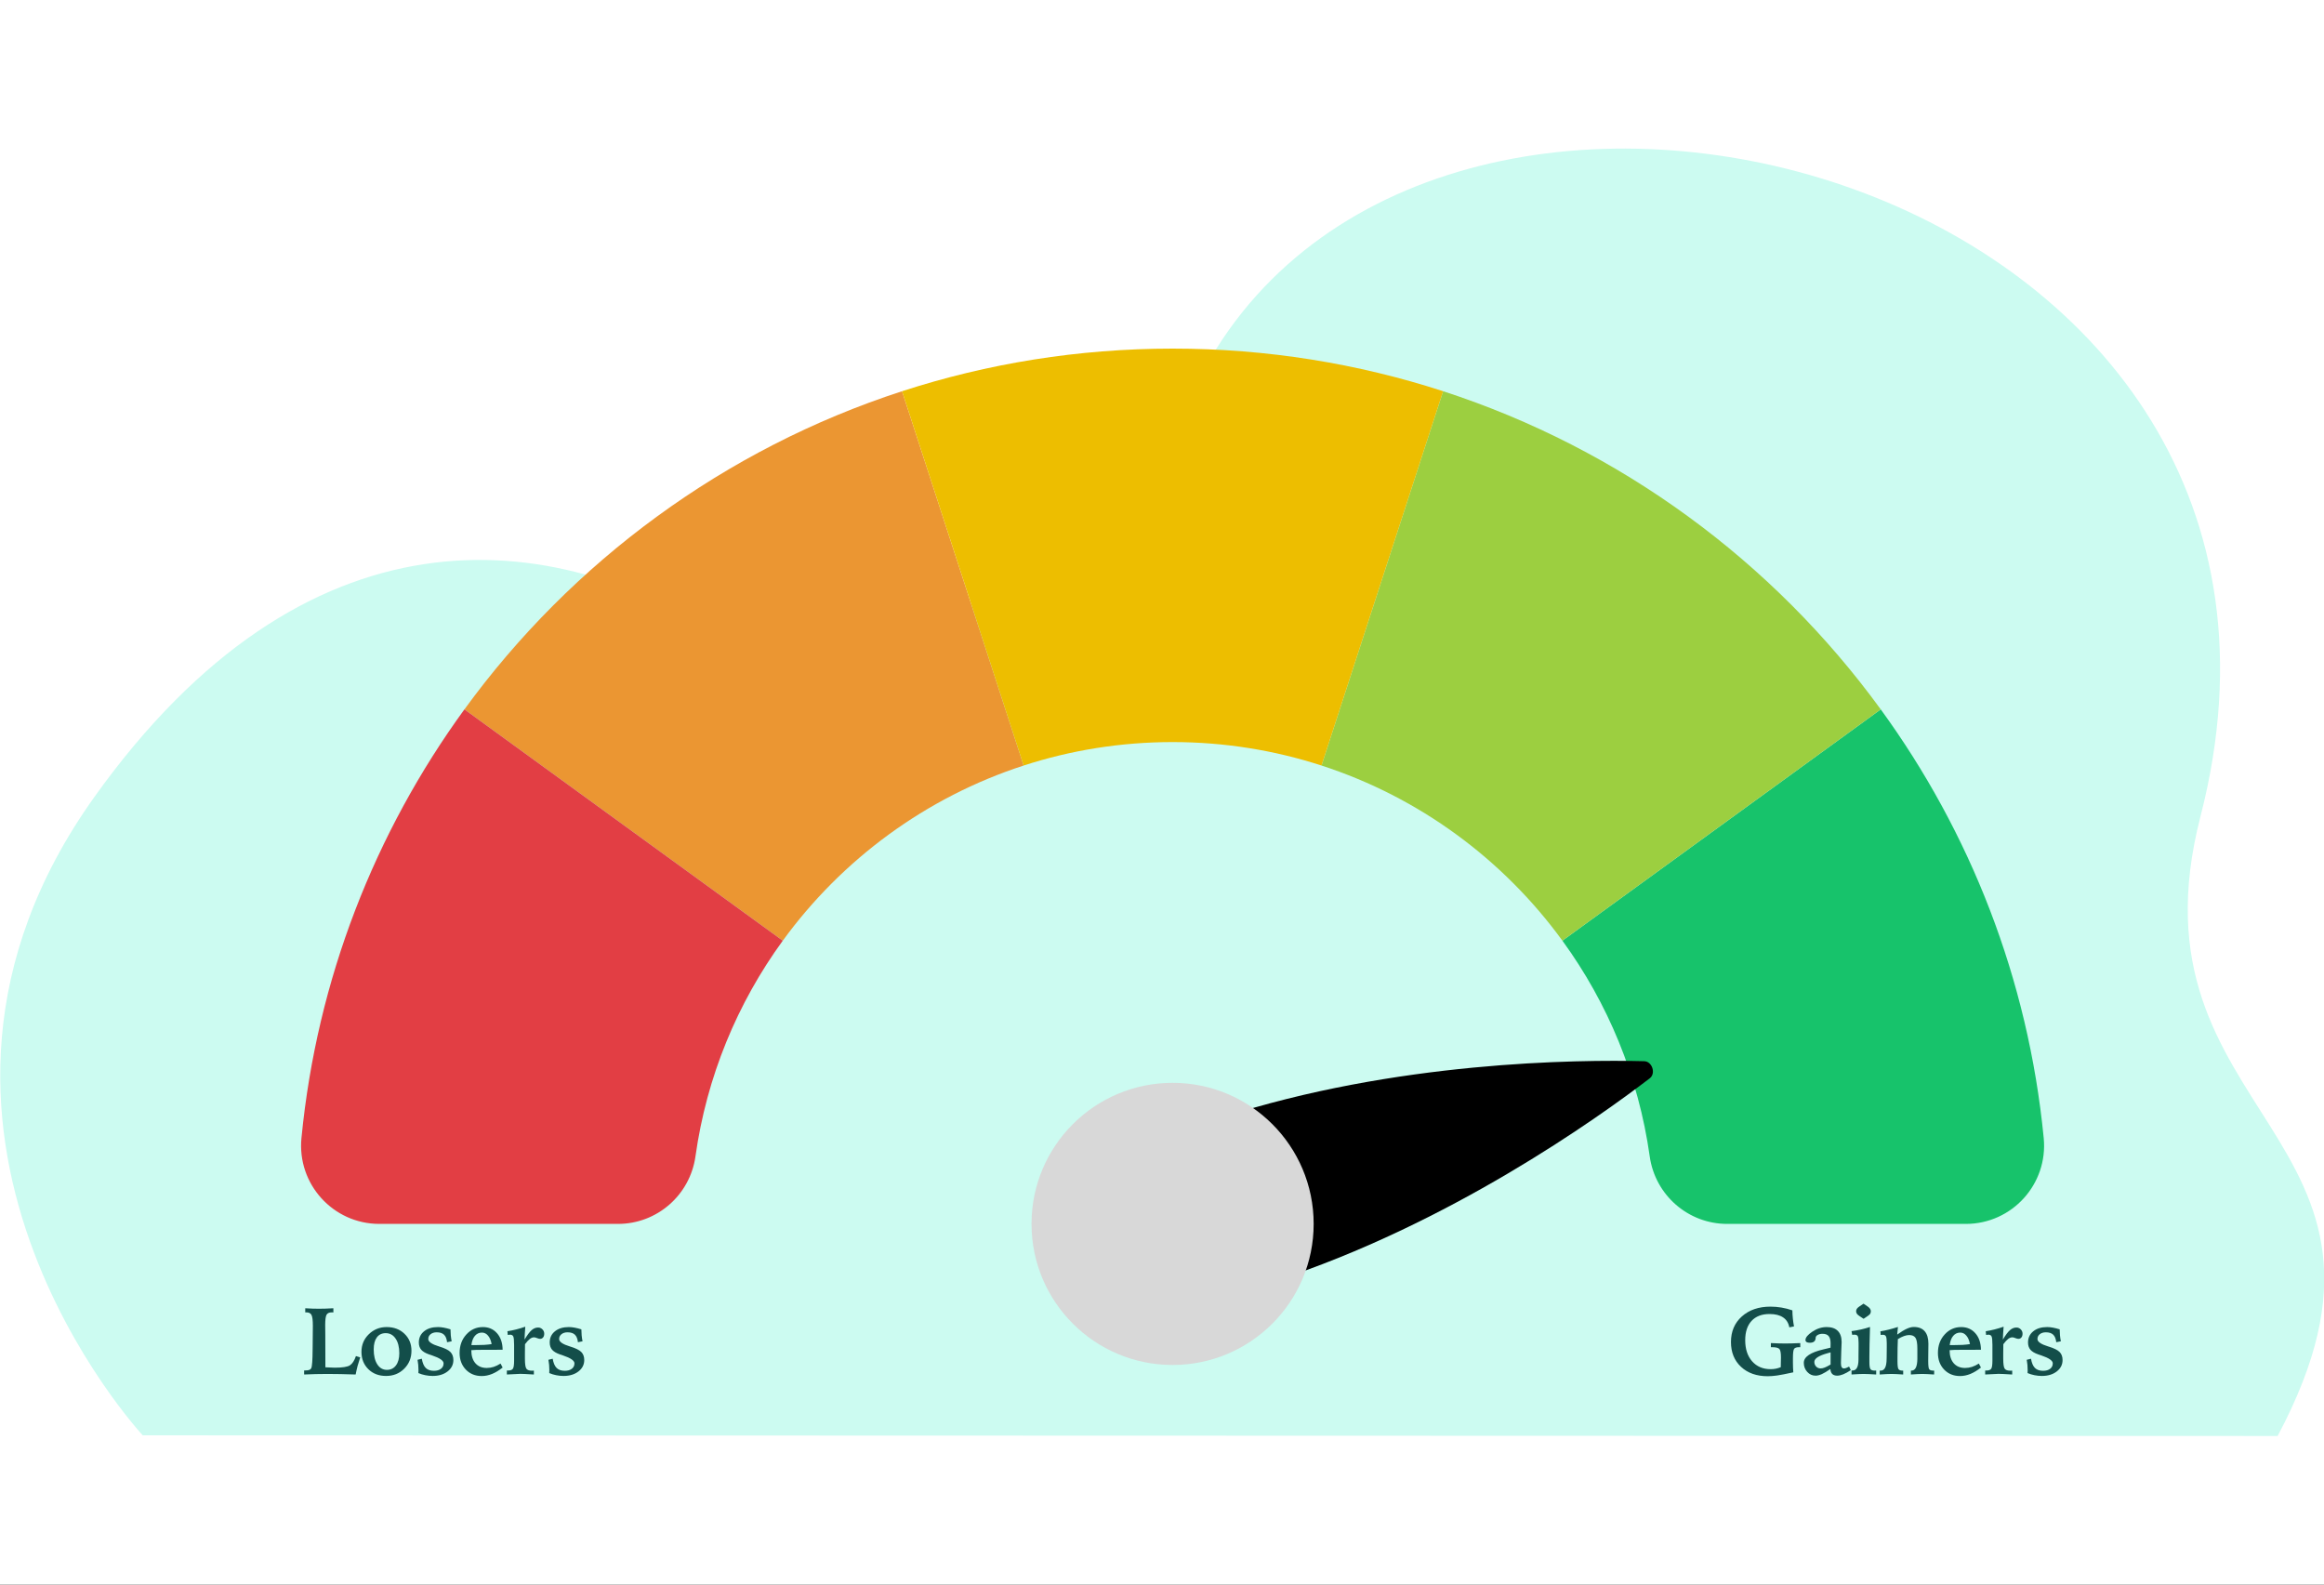
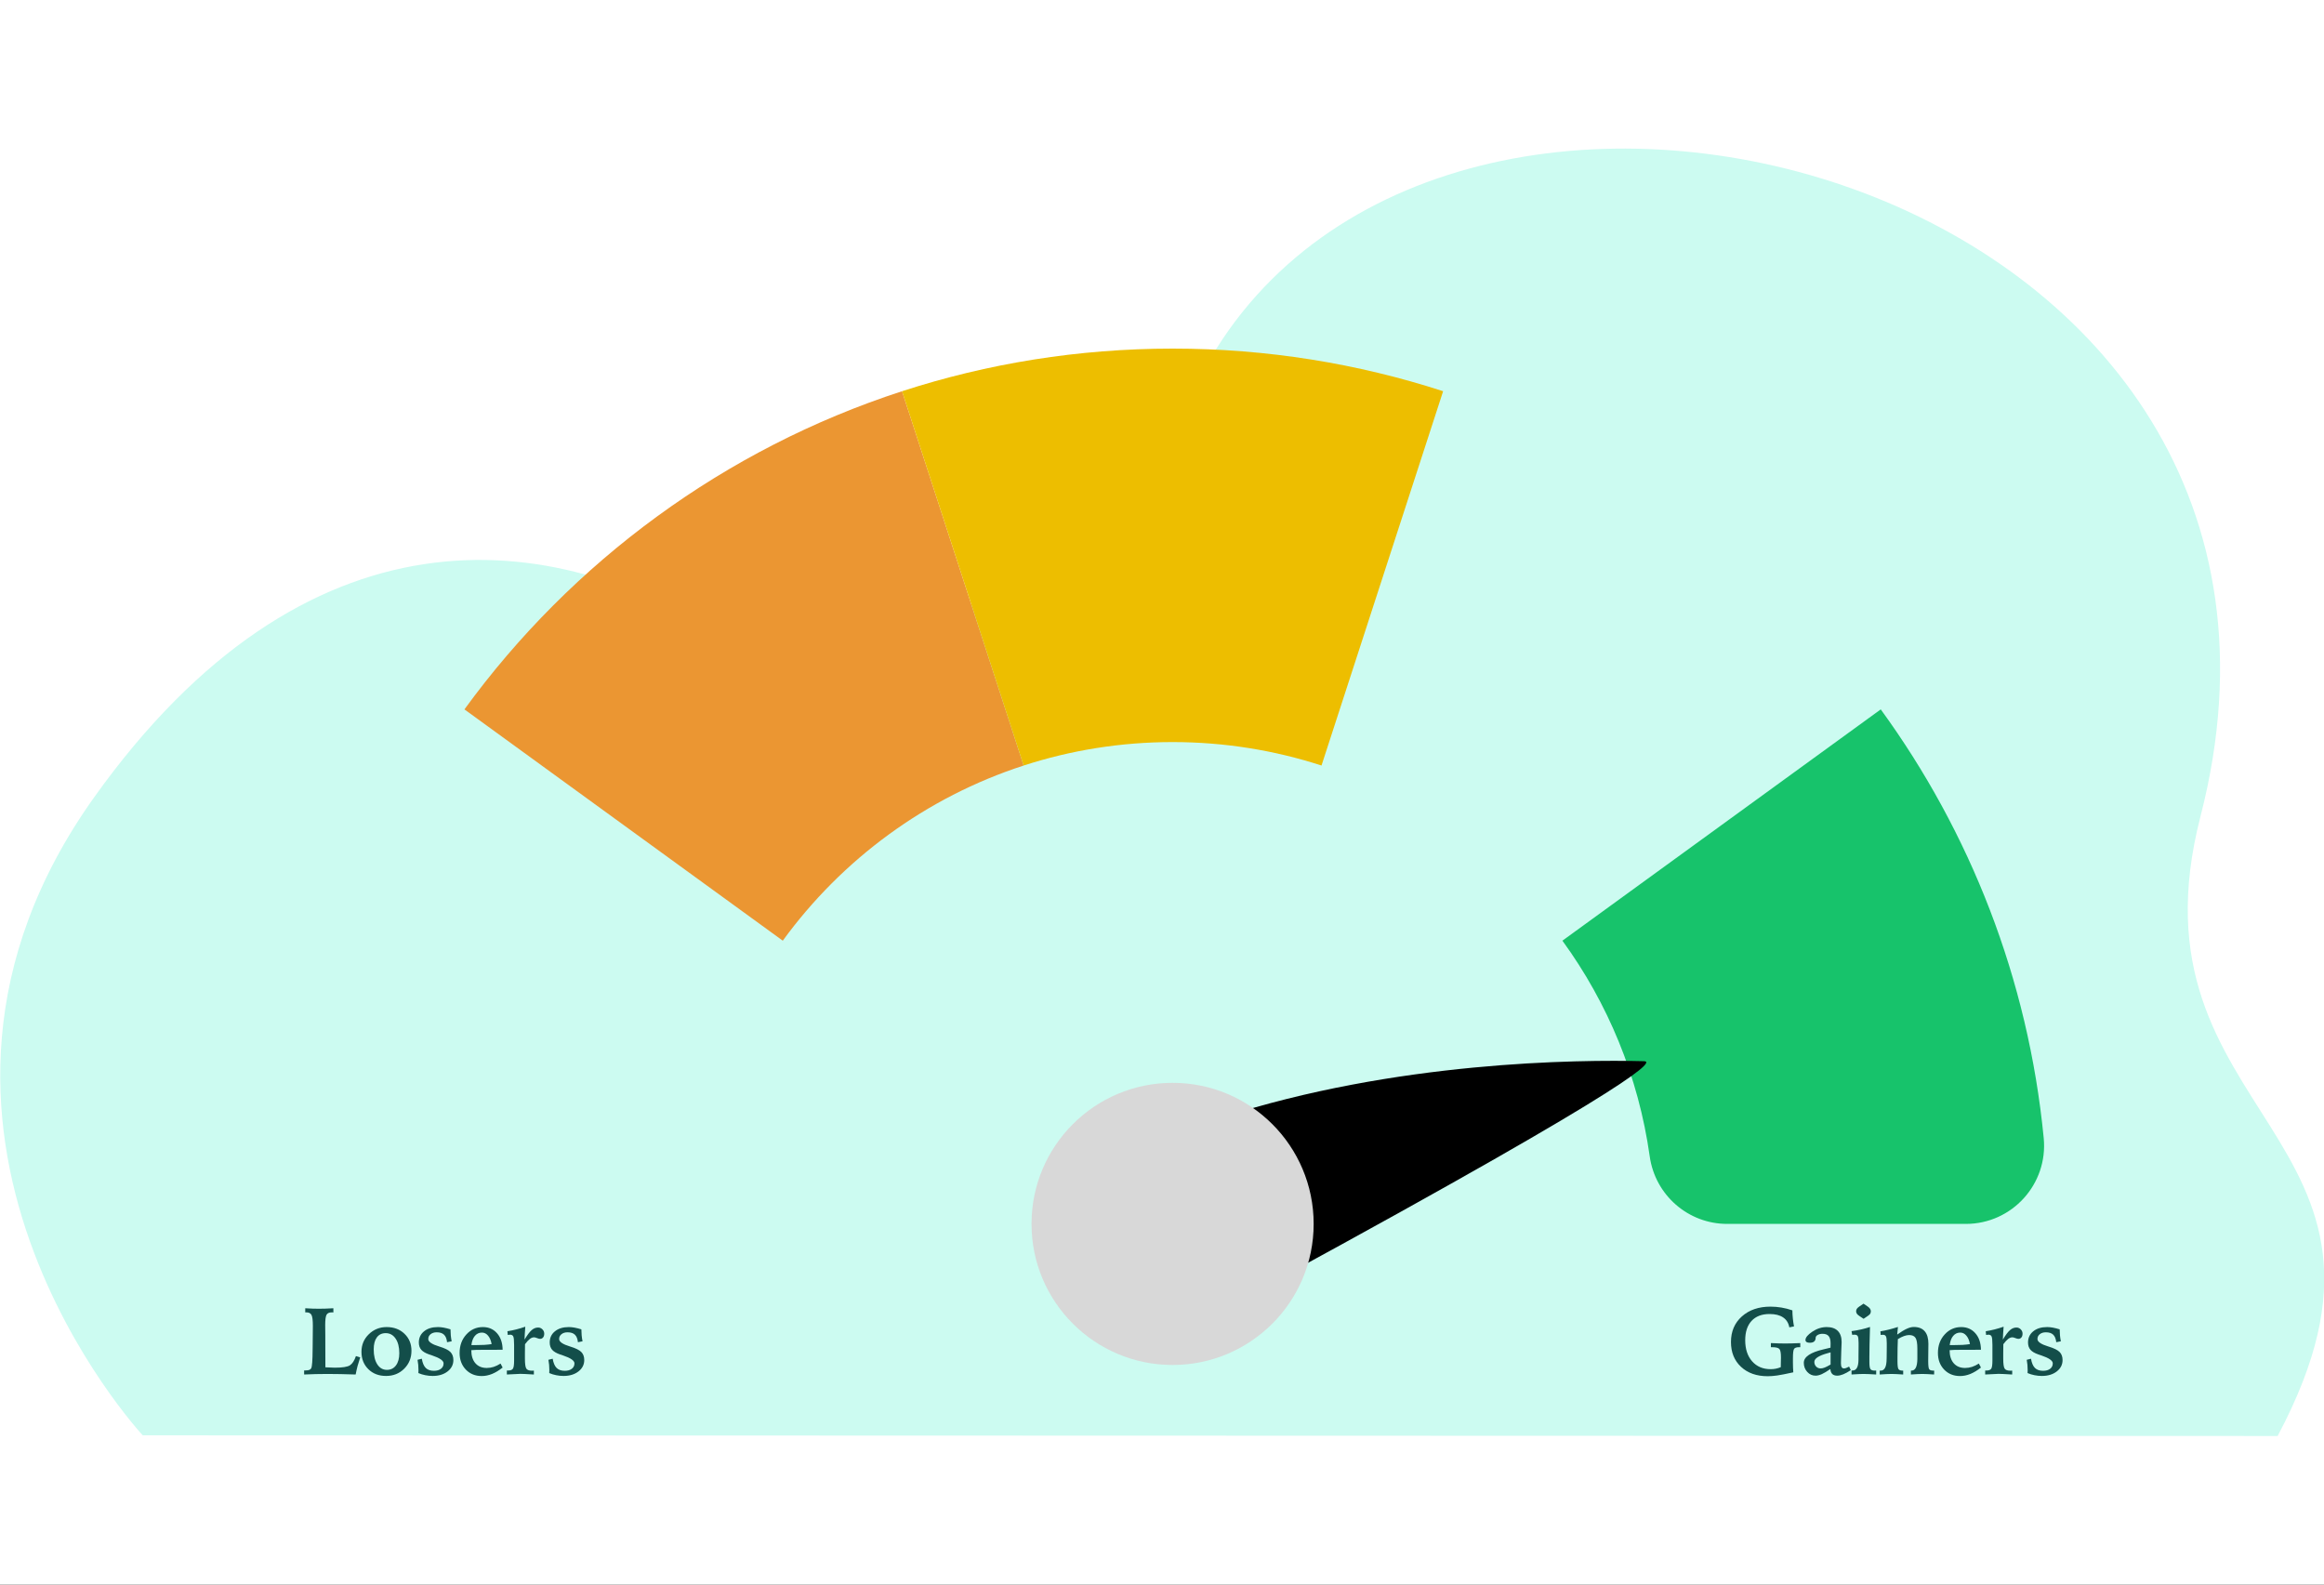
<svg xmlns="http://www.w3.org/2000/svg" width="440" height="300" viewBox="0 0 440 300" fill="none">
  <rect x="0" y="0" width="440" height="300" fill="#333333" stroke="none" />
  <g clip-path="url(#clip0_538_3094)">
    <rect width="440" height="300" fill="white" />
    <path d="M27.026 271.746C27.026 271.746 -27.034 213.704 17.883 150.865C57.737 95.11 104.201 98.921 138.292 121.547C152.812 131.184 194.673 122.735 230.303 66.002C278.892 -11.366 447.319 35.558 416.609 154.591C401.748 212.194 461.838 214.288 431.22 271.869L27.026 271.746Z" fill="#CCFBF1" />
    <path d="M372.192 231.716H327.006C319.607 231.716 313.366 226.252 312.338 218.925C310.217 203.81 304.392 189.884 295.809 178.094L356.081 134.303C372.984 157.526 383.998 185.309 386.934 215.46C387.781 224.169 380.943 231.716 372.192 231.716Z" fill="#17C36B" />
-     <path d="M356.079 134.303L295.807 178.094C284.604 162.695 268.697 150.939 250.199 144.934L273.225 74.067C306.829 84.979 335.723 106.333 356.079 134.303Z" fill="#9CCF40" />
    <path d="M193.808 144.933C175.31 150.941 159.405 162.697 148.202 178.094L87.93 134.303C108.284 106.334 137.18 84.978 170.782 74.069H170.783L193.808 144.933Z" fill="#EB9632" />
-     <path d="M148.2 178.094C139.617 189.884 133.792 203.81 131.671 218.924C130.642 226.251 124.401 231.715 117.002 231.715H71.816C63.066 231.715 56.227 224.169 57.075 215.46C60.01 185.309 71.025 157.526 87.928 134.302L148.2 178.094Z" fill="#E23E44" />
    <path d="M273.225 74.067L250.199 144.933C241.32 142.051 231.844 140.493 222.003 140.493C212.162 140.493 202.687 142.051 193.807 144.933H193.805L170.781 74.069C186.912 68.83 204.126 66 222.003 66C239.88 66 257.095 68.83 273.225 74.067Z" fill="#EDBE00" />
-     <path d="M241.269 242.567C274.261 231.847 302.389 211.773 312.347 204.15C313.549 203.23 312.808 200.95 311.296 200.912C298.758 200.598 264.203 200.892 231.211 211.611L241.269 242.567Z" fill="black" />
+     <path d="M241.269 242.567C313.549 203.23 312.808 200.95 311.296 200.912C298.758 200.598 264.203 200.892 231.211 211.611L241.269 242.567Z" fill="black" />
    <path d="M222.005 258.424C236.755 258.424 248.713 246.466 248.713 231.716C248.713 216.965 236.755 205.008 222.005 205.008C207.254 205.008 195.297 216.965 195.297 231.716C195.297 246.466 207.254 258.424 222.005 258.424Z" fill="#D8D8D8" />
    <path d="M339.349 248.082C339.354 248.597 339.384 249.11 339.437 249.62C339.489 250.124 339.562 250.625 339.656 251.123L338.769 251.299C338.616 250.467 338.224 249.84 337.591 249.418C336.964 248.99 336.108 248.776 335.024 248.776C333.565 248.776 332.432 249.21 331.623 250.077C330.82 250.944 330.419 252.163 330.419 253.733C330.419 255.403 330.855 256.736 331.729 257.732C332.607 258.722 333.773 259.218 335.227 259.218C335.555 259.218 335.877 259.188 336.193 259.13C336.516 259.065 336.835 258.969 337.151 258.84C337.157 258.576 337.163 258.23 337.169 257.802C337.181 257.369 337.187 257.096 337.187 256.985C337.187 256.13 337.084 255.596 336.879 255.385C336.674 255.169 336.226 255.06 335.534 255.06H335.279V254.278C335.889 254.307 336.404 254.328 336.826 254.34C337.248 254.351 337.632 254.357 337.978 254.357C338.353 254.357 338.763 254.351 339.208 254.34C339.653 254.328 340.198 254.307 340.843 254.278V255.06H340.588C340.125 255.06 339.82 255.166 339.674 255.377C339.527 255.588 339.454 256.174 339.454 257.135V257.996C339.454 258.318 339.46 258.629 339.472 258.927C339.483 259.226 339.501 259.522 339.524 259.815C338.142 260.12 337.122 260.319 336.466 260.413C335.81 260.507 335.215 260.553 334.682 260.553C332.584 260.553 330.899 259.962 329.628 258.778C328.356 257.594 327.721 256.027 327.721 254.076C327.721 252.078 328.409 250.464 329.786 249.233C331.169 247.997 332.977 247.379 335.209 247.379C335.9 247.379 336.592 247.437 337.283 247.554C337.98 247.672 338.669 247.847 339.349 248.082ZM346.582 256.036C346.453 256.071 346.266 256.124 346.02 256.194C344.344 256.657 343.506 257.205 343.506 257.838C343.506 258.189 343.62 258.485 343.849 258.725C344.078 258.96 344.365 259.077 344.71 259.077C344.933 259.077 345.185 259.021 345.466 258.91C345.753 258.799 346.125 258.608 346.582 258.339V256.036ZM350.089 258.734L350.414 259.402C349.881 259.754 349.401 260.017 348.973 260.193C348.551 260.363 348.173 260.448 347.839 260.448C347.435 260.448 347.124 260.345 346.908 260.14C346.697 259.929 346.574 259.613 346.538 259.191C345.9 259.636 345.361 259.959 344.921 260.158C344.482 260.351 344.086 260.448 343.735 260.448C343.119 260.448 342.595 260.211 342.161 259.736C341.728 259.256 341.511 258.681 341.511 258.013C341.511 256.888 342.768 256.036 345.282 255.456C345.827 255.327 346.254 255.224 346.565 255.148C346.571 255.002 346.574 254.861 346.574 254.726C346.579 254.586 346.582 254.451 346.582 254.322C346.582 253.695 346.459 253.238 346.213 252.951C345.973 252.664 345.586 252.52 345.053 252.52C344.707 252.52 344.409 252.591 344.157 252.731C343.911 252.872 343.779 253.036 343.761 253.223C343.755 253.253 343.752 253.291 343.752 253.338C343.717 253.924 343.348 254.217 342.645 254.217C342.381 254.217 342.179 254.173 342.038 254.085C341.898 253.997 341.828 253.868 341.828 253.698C341.828 253.229 342.258 252.705 343.119 252.125C343.987 251.539 344.895 251.246 345.844 251.246C346.77 251.246 347.473 251.489 347.953 251.975C348.434 252.456 348.674 253.162 348.674 254.094C348.674 254.375 348.651 254.958 348.604 255.843C348.563 256.721 348.542 257.463 348.542 258.066C348.542 258.424 348.589 258.681 348.683 258.84C348.777 258.998 348.923 259.077 349.122 259.077C349.234 259.077 349.371 259.048 349.536 258.989C349.7 258.93 349.884 258.845 350.089 258.734ZM352.814 246.816L353.614 247.361C353.813 247.496 353.96 247.636 354.053 247.783C354.153 247.929 354.203 248.088 354.203 248.258C354.203 248.433 354.165 248.586 354.089 248.715C354.012 248.838 353.878 248.967 353.684 249.101L352.832 249.681L352.041 249.154C351.83 249.019 351.672 248.879 351.566 248.732C351.467 248.586 351.417 248.433 351.417 248.275C351.417 248.099 351.458 247.944 351.54 247.809C351.622 247.675 351.771 247.531 351.988 247.379L352.814 246.816ZM354.045 251.228C354.009 252.494 353.98 253.598 353.957 254.542C353.939 255.485 353.93 256.259 353.93 256.862V257.89C353.93 258.576 353.998 259.015 354.133 259.209C354.273 259.396 354.537 259.49 354.924 259.49C354.953 259.49 354.997 259.487 355.055 259.481C355.12 259.475 355.173 259.472 355.214 259.472V260.228C354.675 260.193 354.203 260.167 353.799 260.149C353.394 260.132 353.06 260.123 352.797 260.123C352.574 260.123 352.272 260.132 351.891 260.149C351.516 260.167 351.068 260.193 350.547 260.228V259.472H350.731C351.481 259.472 351.859 258.781 351.865 257.398C351.865 257.176 351.865 257.003 351.865 256.88L351.883 255.008V254.234C351.883 253.578 351.83 253.156 351.724 252.969C351.619 252.781 351.414 252.687 351.109 252.687C351.068 252.687 350.974 252.693 350.828 252.705C350.763 252.711 350.714 252.717 350.678 252.722L350.547 252.019C351.168 251.937 351.765 251.832 352.34 251.703C352.914 251.574 353.482 251.416 354.045 251.228ZM359.336 251.228L359.195 252.67C359.899 252.166 360.499 251.8 360.997 251.571C361.495 251.343 361.938 251.228 362.324 251.228C363.244 251.228 363.936 251.498 364.399 252.037C364.867 252.57 365.102 253.361 365.102 254.41C365.102 254.609 365.096 255.072 365.084 255.799C365.072 256.519 365.066 257.143 365.066 257.671C365.066 258.532 365.128 259.051 365.251 259.226C365.38 259.402 365.635 259.49 366.016 259.49H366.2L366.183 260.228C365.661 260.193 365.216 260.167 364.847 260.149C364.478 260.132 364.179 260.123 363.95 260.123C363.704 260.123 363.399 260.132 363.036 260.149C362.679 260.167 362.263 260.193 361.788 260.228V259.49H361.894C362.62 259.49 362.992 258.758 363.01 257.293C363.01 257.246 363.01 257.211 363.01 257.187V255.333C363.01 254.319 362.893 253.636 362.658 253.285C362.424 252.933 362.025 252.758 361.463 252.758C361.158 252.758 360.83 252.822 360.479 252.951C360.127 253.074 359.74 253.267 359.318 253.531C359.295 254.058 359.277 254.606 359.266 255.175C359.254 255.743 359.248 256.352 359.248 257.003V257.723C359.248 258.514 359.31 259.007 359.433 259.2C359.562 259.393 359.814 259.49 360.189 259.49H360.329V260.228C359.837 260.193 359.406 260.167 359.037 260.149C358.668 260.132 358.355 260.123 358.097 260.123C357.845 260.123 357.534 260.132 357.165 260.149C356.796 260.167 356.368 260.193 355.882 260.228V259.49H356.084C356.811 259.49 357.18 258.755 357.191 257.284C357.191 257.108 357.194 256.973 357.2 256.88L357.218 255.06V254.287C357.218 253.625 357.165 253.197 357.06 253.004C356.96 252.804 356.773 252.705 356.497 252.705C356.444 252.705 356.327 252.714 356.146 252.731C356.11 252.737 356.084 252.74 356.066 252.74L356.014 252.054C356.5 251.978 357.013 251.873 357.552 251.738C358.091 251.603 358.686 251.433 359.336 251.228ZM375.051 255.544L371.386 255.552C370.759 255.552 370.29 255.558 369.98 255.57C369.669 255.576 369.382 255.594 369.119 255.623C369.119 256.672 369.376 257.495 369.892 258.093C370.414 258.69 371.131 258.989 372.045 258.989C372.485 258.989 372.918 258.922 373.346 258.787C373.78 258.646 374.216 258.435 374.656 258.154L375.051 258.91C374.372 259.449 373.704 259.853 373.047 260.123C372.391 260.386 371.741 260.518 371.096 260.518C369.872 260.518 368.867 260.111 368.081 259.297C367.296 258.476 366.904 257.425 366.904 256.141C366.904 254.747 367.329 253.584 368.178 252.652C369.028 251.715 370.071 251.246 371.307 251.246C372.414 251.246 373.311 251.638 373.997 252.424C374.682 253.203 375.034 254.243 375.051 255.544ZM372.968 254.471C372.845 253.786 372.62 253.253 372.291 252.872C371.969 252.485 371.582 252.292 371.131 252.292C370.592 252.292 370.147 252.5 369.795 252.916C369.444 253.332 369.224 253.915 369.136 254.665H369.69C370.411 254.665 371.038 254.65 371.571 254.621C372.104 254.586 372.57 254.536 372.968 254.471ZM379.341 251.176C379.3 251.726 379.267 252.198 379.244 252.591C379.221 252.983 379.206 253.326 379.2 253.619C379.721 252.746 380.17 252.148 380.545 251.826C380.92 251.498 381.33 251.334 381.775 251.334C382.086 251.334 382.355 251.448 382.584 251.677C382.812 251.905 382.927 252.18 382.927 252.503C382.927 252.802 382.853 253.039 382.707 253.215C382.566 253.39 382.376 253.478 382.136 253.478C382.001 253.478 381.813 253.431 381.573 253.338C381.333 253.238 381.142 253.188 381.002 253.188C380.738 253.188 380.474 253.288 380.211 253.487C379.947 253.686 379.639 254.02 379.288 254.489C379.288 254.677 379.285 254.964 379.279 255.35C379.273 255.737 379.27 256.03 379.27 256.229V257.205C379.27 258.219 379.361 258.857 379.543 259.121C379.724 259.379 380.079 259.508 380.606 259.508C380.641 259.508 380.697 259.505 380.773 259.499C380.855 259.493 380.92 259.49 380.967 259.49V260.228H380.94C379.634 260.146 378.784 260.105 378.391 260.105C378.081 260.105 377.293 260.143 376.027 260.219H375.851V259.472H376.089C376.528 259.472 376.827 259.364 376.985 259.147C377.143 258.93 377.222 258.415 377.222 257.6V256.537V254.63C377.222 253.751 377.167 253.209 377.055 253.004C376.95 252.793 376.748 252.687 376.449 252.687C376.414 252.687 376.349 252.696 376.256 252.714C376.162 252.725 376.086 252.734 376.027 252.74L375.957 252.037C376.513 251.949 377.07 251.835 377.627 251.694C378.183 251.553 378.755 251.381 379.341 251.176ZM389.958 251.677C389.958 252.046 389.976 252.421 390.011 252.802C390.046 253.177 390.102 253.557 390.178 253.944L389.308 254.111C389.237 253.461 389.044 252.986 388.728 252.687C388.411 252.388 387.951 252.239 387.348 252.239C386.873 252.239 386.486 252.359 386.188 252.599C385.895 252.834 385.748 253.138 385.748 253.513C385.748 254.035 386.431 254.504 387.796 254.92L387.858 254.937C388.877 255.248 389.571 255.591 389.941 255.966C390.316 256.341 390.503 256.85 390.503 257.495C390.503 258.362 390.137 259.08 389.404 259.648C388.672 260.217 387.729 260.501 386.574 260.501C386.106 260.501 385.643 260.454 385.186 260.36C384.735 260.272 384.298 260.137 383.876 259.956C383.882 259.891 383.885 259.818 383.885 259.736C383.891 259.654 383.894 259.531 383.894 259.367C383.894 259.039 383.879 258.714 383.85 258.391C383.82 258.069 383.777 257.753 383.718 257.442L384.527 257.24C384.661 258.043 384.91 258.626 385.274 258.989C385.637 259.346 386.15 259.525 386.812 259.525C387.374 259.525 387.819 259.399 388.148 259.147C388.482 258.895 388.649 258.552 388.649 258.119C388.649 257.603 387.925 257.102 386.478 256.616C386.237 256.534 386.053 256.472 385.924 256.431C385.227 256.191 384.726 255.895 384.421 255.544C384.116 255.186 383.964 254.726 383.964 254.164C383.964 253.291 384.292 252.588 384.948 252.054C385.605 251.515 386.484 251.246 387.585 251.246C387.913 251.246 388.271 251.281 388.657 251.351C389.05 251.422 389.484 251.53 389.958 251.677Z" fill="#134E4A" />
    <path d="M57.791 247.686C58.289 247.716 58.758 247.739 59.197 247.757C59.643 247.768 60.038 247.774 60.384 247.774C60.741 247.774 61.14 247.768 61.579 247.757C62.024 247.739 62.537 247.716 63.117 247.686V248.477C63.082 248.477 63.032 248.474 62.968 248.469C62.903 248.463 62.859 248.46 62.836 248.46C62.344 248.46 62.01 248.606 61.834 248.899C61.658 249.192 61.57 249.854 61.57 250.885C61.57 251.038 61.573 251.313 61.579 251.712C61.585 252.11 61.588 252.435 61.588 252.687L61.605 258.857L61.658 258.866C62.414 258.913 62.985 258.936 63.372 258.936C64.843 258.936 65.807 258.784 66.264 258.479C66.721 258.175 67.096 257.594 67.389 256.739L68.197 256.985C68.016 257.518 67.852 258.054 67.705 258.594C67.564 259.133 67.441 259.677 67.336 260.228C66.299 260.193 65.335 260.167 64.444 260.149C63.554 260.132 62.739 260.123 62.001 260.123C61.269 260.123 60.53 260.132 59.786 260.149C59.048 260.167 58.312 260.193 57.58 260.228V259.455H57.826C58.143 259.455 58.386 259.423 58.556 259.358C58.726 259.294 58.849 259.188 58.925 259.042C59.089 258.719 59.177 257.515 59.188 255.429C59.194 255.16 59.197 254.955 59.197 254.814L59.215 252.898C59.215 252.64 59.218 252.303 59.224 251.887C59.23 251.466 59.232 251.173 59.232 251.009C59.232 249.954 59.145 249.265 58.969 248.943C58.799 248.621 58.474 248.46 57.993 248.46H57.791V247.686ZM73.023 252.397C72.302 252.397 71.743 252.667 71.344 253.206C70.951 253.739 70.755 254.495 70.755 255.473C70.755 256.663 70.981 257.606 71.432 258.303C71.883 259.001 72.49 259.349 73.251 259.349C73.978 259.349 74.549 259.068 74.965 258.506C75.387 257.943 75.598 257.173 75.598 256.194C75.598 255.028 75.364 254.105 74.895 253.426C74.432 252.74 73.808 252.397 73.023 252.397ZM73.199 251.246C74.576 251.246 75.704 251.671 76.582 252.52C77.461 253.364 77.901 254.433 77.901 255.728C77.901 257.088 77.441 258.224 76.521 259.138C75.607 260.047 74.464 260.501 73.093 260.501C71.722 260.501 70.603 260.073 69.736 259.218C68.868 258.362 68.435 257.266 68.435 255.93C68.435 254.618 68.898 253.51 69.824 252.608C70.755 251.7 71.88 251.246 73.199 251.246ZM85.293 251.677C85.293 252.046 85.31 252.421 85.345 252.802C85.381 253.177 85.436 253.557 85.512 253.944L84.642 254.111C84.572 253.461 84.379 252.986 84.062 252.687C83.746 252.388 83.286 252.239 82.682 252.239C82.208 252.239 81.821 252.359 81.522 252.599C81.229 252.834 81.083 253.138 81.083 253.513C81.083 254.035 81.765 254.504 83.131 254.92L83.192 254.937C84.212 255.248 84.906 255.591 85.275 255.966C85.65 256.341 85.838 256.85 85.838 257.495C85.838 258.362 85.471 259.08 84.739 259.648C84.007 260.217 83.063 260.501 81.909 260.501C81.44 260.501 80.977 260.454 80.52 260.36C80.069 260.272 79.632 260.137 79.211 259.956C79.216 259.891 79.219 259.818 79.219 259.736C79.225 259.654 79.228 259.531 79.228 259.367C79.228 259.039 79.214 258.714 79.184 258.391C79.155 258.069 79.111 257.753 79.052 257.442L79.861 257.24C79.996 258.043 80.245 258.626 80.608 258.989C80.971 259.346 81.484 259.525 82.146 259.525C82.709 259.525 83.154 259.399 83.482 259.147C83.816 258.895 83.983 258.552 83.983 258.119C83.983 257.603 83.26 257.102 81.812 256.616C81.572 256.534 81.387 256.472 81.258 256.431C80.561 256.191 80.06 255.895 79.756 255.544C79.451 255.186 79.299 254.726 79.299 254.164C79.299 253.291 79.627 252.588 80.283 252.054C80.939 251.515 81.818 251.246 82.92 251.246C83.248 251.246 83.605 251.281 83.992 251.351C84.385 251.422 84.818 251.53 85.293 251.677ZM95.163 255.544L91.498 255.552C90.871 255.552 90.402 255.558 90.092 255.57C89.781 255.576 89.494 255.594 89.231 255.623C89.231 256.672 89.488 257.495 90.004 258.093C90.525 258.69 91.243 258.989 92.157 258.989C92.597 258.989 93.03 258.922 93.458 258.787C93.892 258.646 94.328 258.435 94.768 258.154L95.163 258.91C94.484 259.449 93.816 259.853 93.159 260.123C92.503 260.386 91.853 260.518 91.208 260.518C89.984 260.518 88.979 260.111 88.193 259.297C87.408 258.476 87.016 257.425 87.016 256.141C87.016 254.747 87.441 253.584 88.29 252.652C89.14 251.715 90.183 251.246 91.419 251.246C92.526 251.246 93.423 251.638 94.109 252.424C94.794 253.203 95.146 254.243 95.163 255.544ZM93.08 254.471C92.957 253.786 92.731 253.253 92.403 252.872C92.081 252.485 91.694 252.292 91.243 252.292C90.704 252.292 90.259 252.5 89.907 252.916C89.556 253.332 89.336 253.915 89.248 254.665H89.802C90.522 254.665 91.15 254.65 91.683 254.621C92.216 254.586 92.682 254.536 93.08 254.471ZM99.453 251.176C99.412 251.726 99.379 252.198 99.356 252.591C99.332 252.983 99.318 253.326 99.312 253.619C99.833 252.746 100.282 252.148 100.657 251.826C101.032 251.498 101.442 251.334 101.887 251.334C102.198 251.334 102.467 251.448 102.696 251.677C102.924 251.905 103.039 252.18 103.039 252.503C103.039 252.802 102.965 253.039 102.819 253.215C102.678 253.39 102.488 253.478 102.248 253.478C102.113 253.478 101.925 253.431 101.685 253.338C101.445 253.238 101.254 253.188 101.114 253.188C100.85 253.188 100.586 253.288 100.323 253.487C100.059 253.686 99.751 254.02 99.4 254.489C99.4 254.677 99.397 254.964 99.391 255.35C99.385 255.737 99.382 256.03 99.382 256.229V257.205C99.382 258.219 99.473 258.857 99.655 259.121C99.836 259.379 100.191 259.508 100.718 259.508C100.753 259.508 100.809 259.505 100.885 259.499C100.967 259.493 101.032 259.49 101.079 259.49V260.228H101.052C99.746 260.146 98.896 260.105 98.503 260.105C98.193 260.105 97.405 260.143 96.139 260.219H95.963V259.472H96.201C96.64 259.472 96.939 259.364 97.097 259.147C97.255 258.93 97.334 258.415 97.334 257.6V256.537V254.63C97.334 253.751 97.279 253.209 97.167 253.004C97.062 252.793 96.86 252.687 96.561 252.687C96.526 252.687 96.461 252.696 96.368 252.714C96.274 252.725 96.198 252.734 96.139 252.74L96.069 252.037C96.625 251.949 97.182 251.835 97.739 251.694C98.295 251.553 98.867 251.381 99.453 251.176ZM110.07 251.677C110.07 252.046 110.088 252.421 110.123 252.802C110.158 253.177 110.214 253.557 110.29 253.944L109.42 254.111C109.349 253.461 109.156 252.986 108.84 252.687C108.523 252.388 108.063 252.239 107.46 252.239C106.985 252.239 106.598 252.359 106.3 252.599C106.007 252.834 105.86 253.138 105.86 253.513C105.86 254.035 106.543 254.504 107.908 254.92L107.97 254.937C108.989 255.248 109.683 255.591 110.053 255.966C110.428 256.341 110.615 256.85 110.615 257.495C110.615 258.362 110.249 259.08 109.516 259.648C108.784 260.217 107.841 260.501 106.686 260.501C106.218 260.501 105.755 260.454 105.298 260.36C104.846 260.272 104.41 260.137 103.988 259.956C103.994 259.891 103.997 259.818 103.997 259.736C104.003 259.654 104.006 259.531 104.006 259.367C104.006 259.039 103.991 258.714 103.962 258.391C103.932 258.069 103.888 257.753 103.83 257.442L104.638 257.24C104.773 258.043 105.022 258.626 105.386 258.989C105.749 259.346 106.262 259.525 106.924 259.525C107.486 259.525 107.931 259.399 108.26 259.147C108.594 258.895 108.761 258.552 108.761 258.119C108.761 257.603 108.037 257.102 106.59 256.616C106.349 256.534 106.165 256.472 106.036 256.431C105.339 256.191 104.838 255.895 104.533 255.544C104.228 255.186 104.076 254.726 104.076 254.164C104.076 253.291 104.404 252.588 105.06 252.054C105.717 251.515 106.596 251.246 107.697 251.246C108.025 251.246 108.383 251.281 108.769 251.351C109.162 251.422 109.596 251.53 110.07 251.677Z" fill="#134E4A" />
  </g>
  <defs>
    <clipPath id="clip0_538_3094">
      <rect width="440" height="300" fill="white" />
    </clipPath>
  </defs>
</svg>